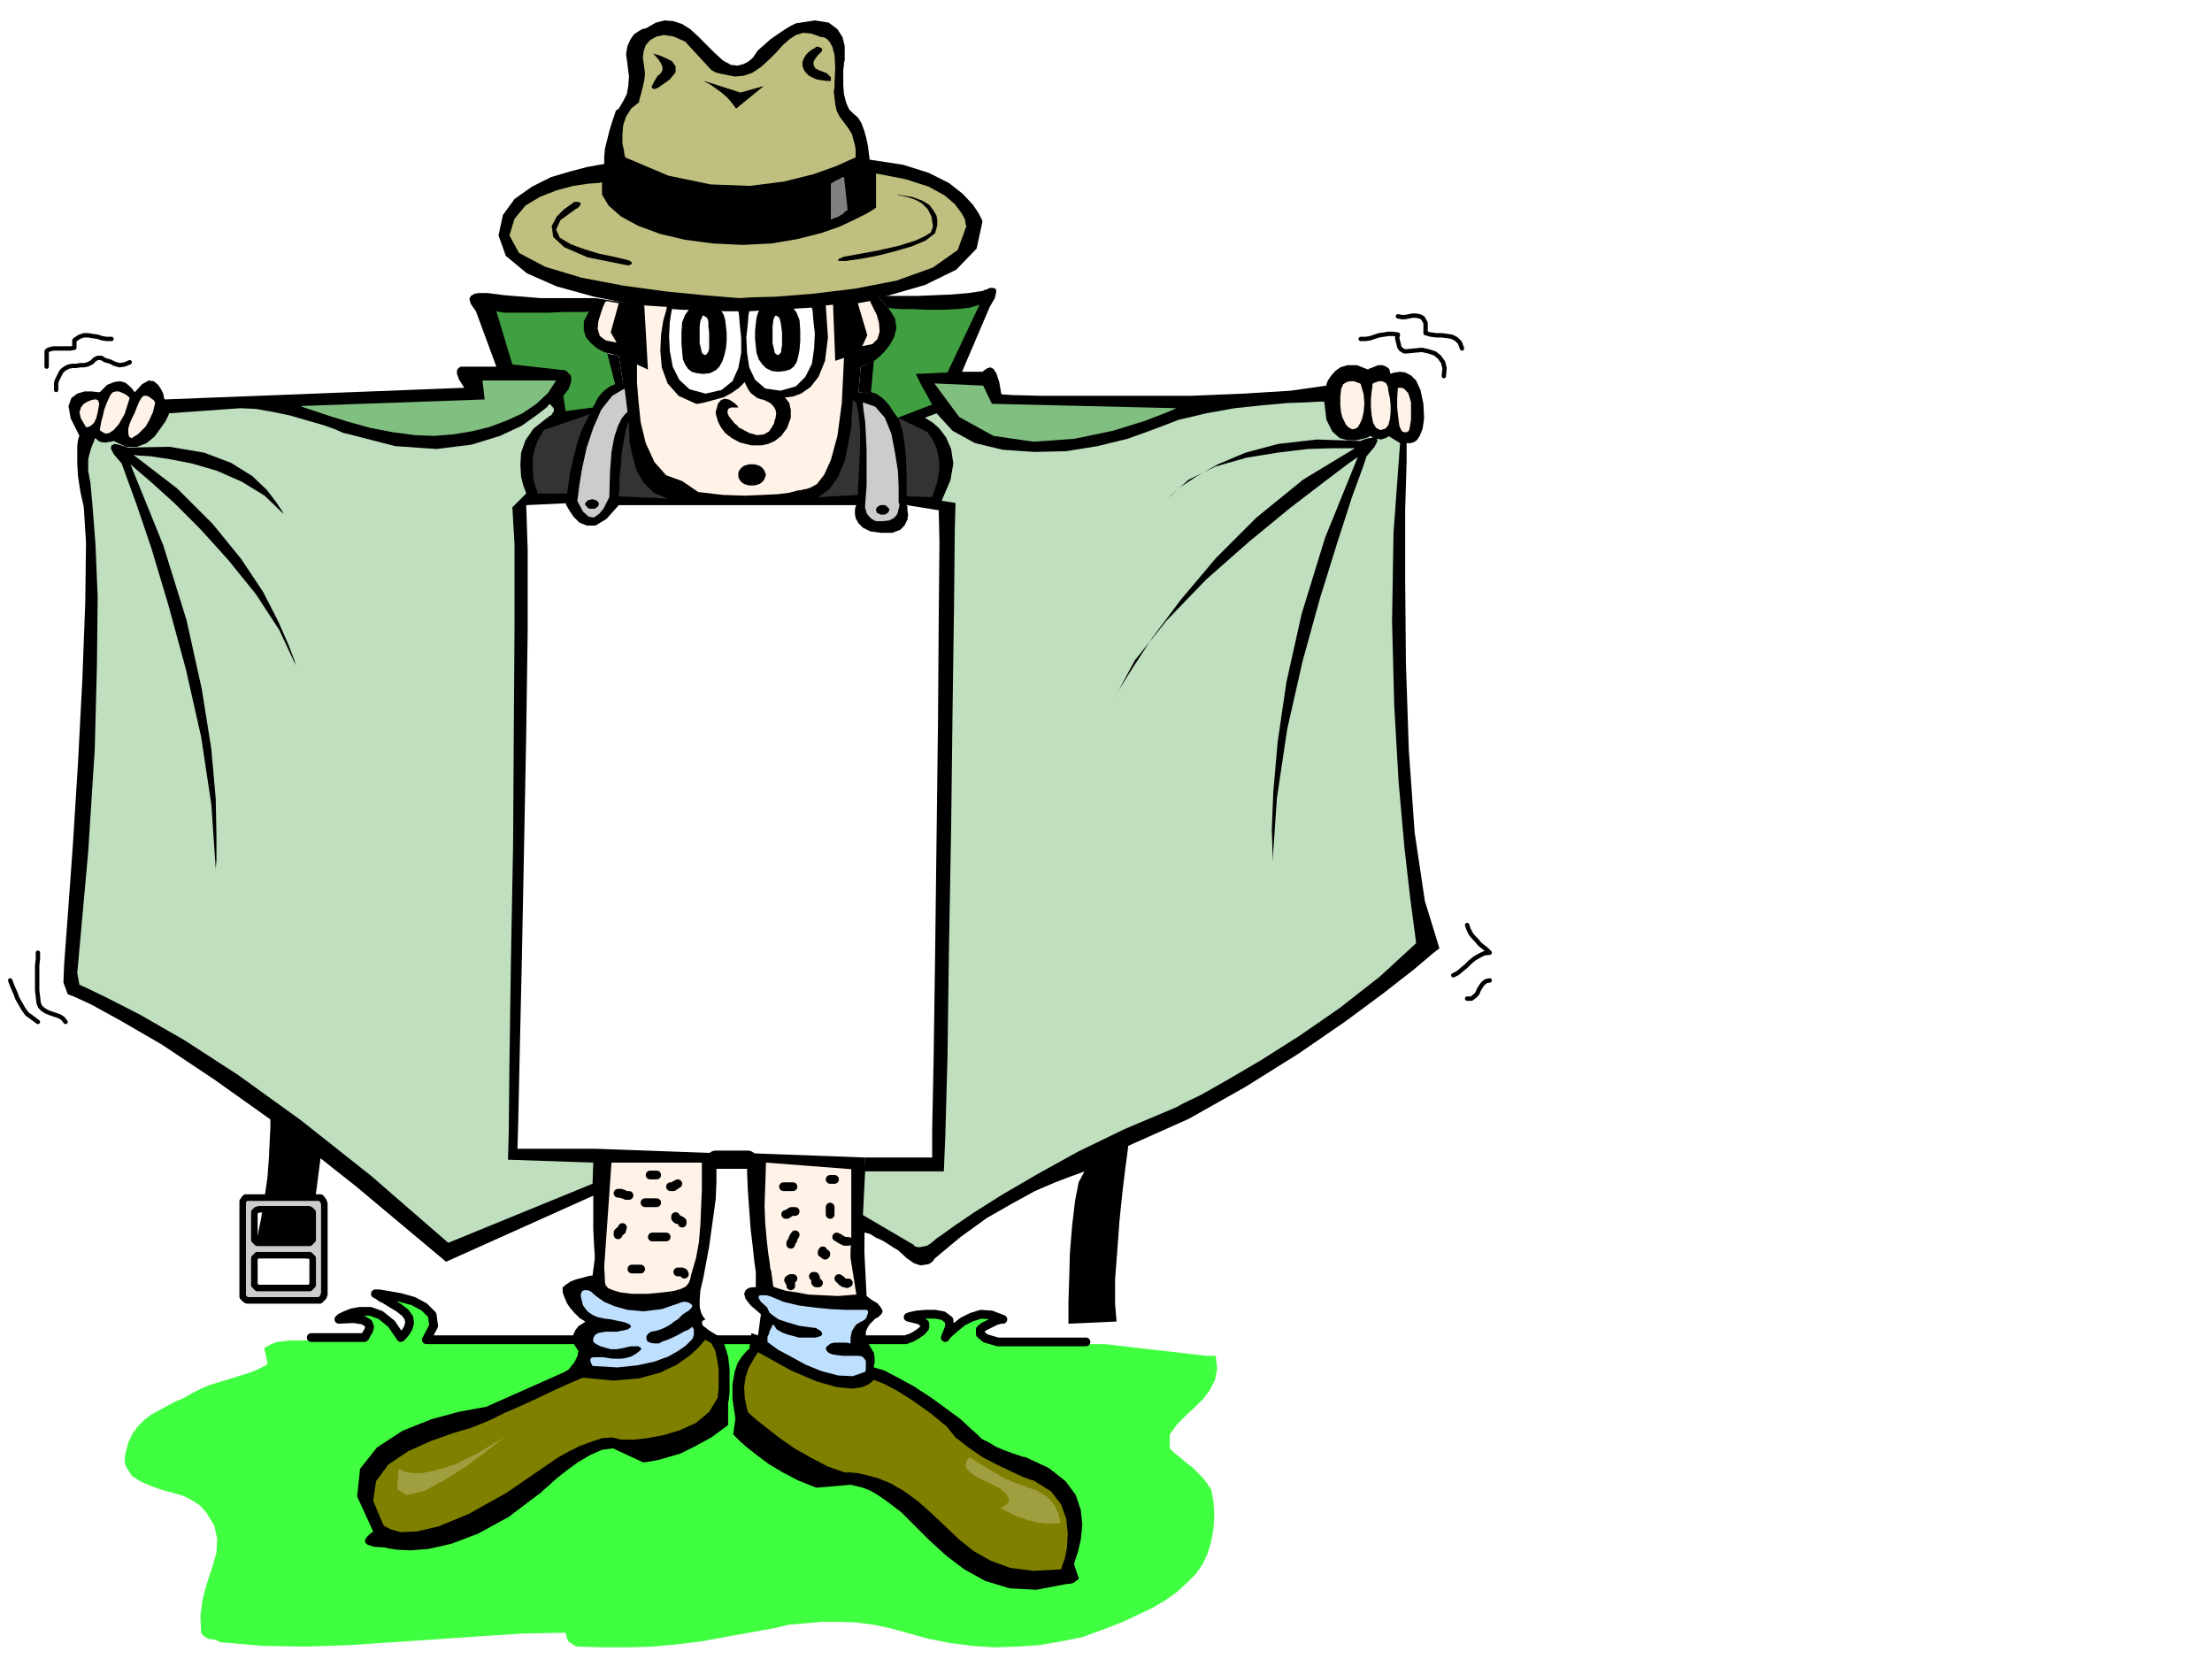
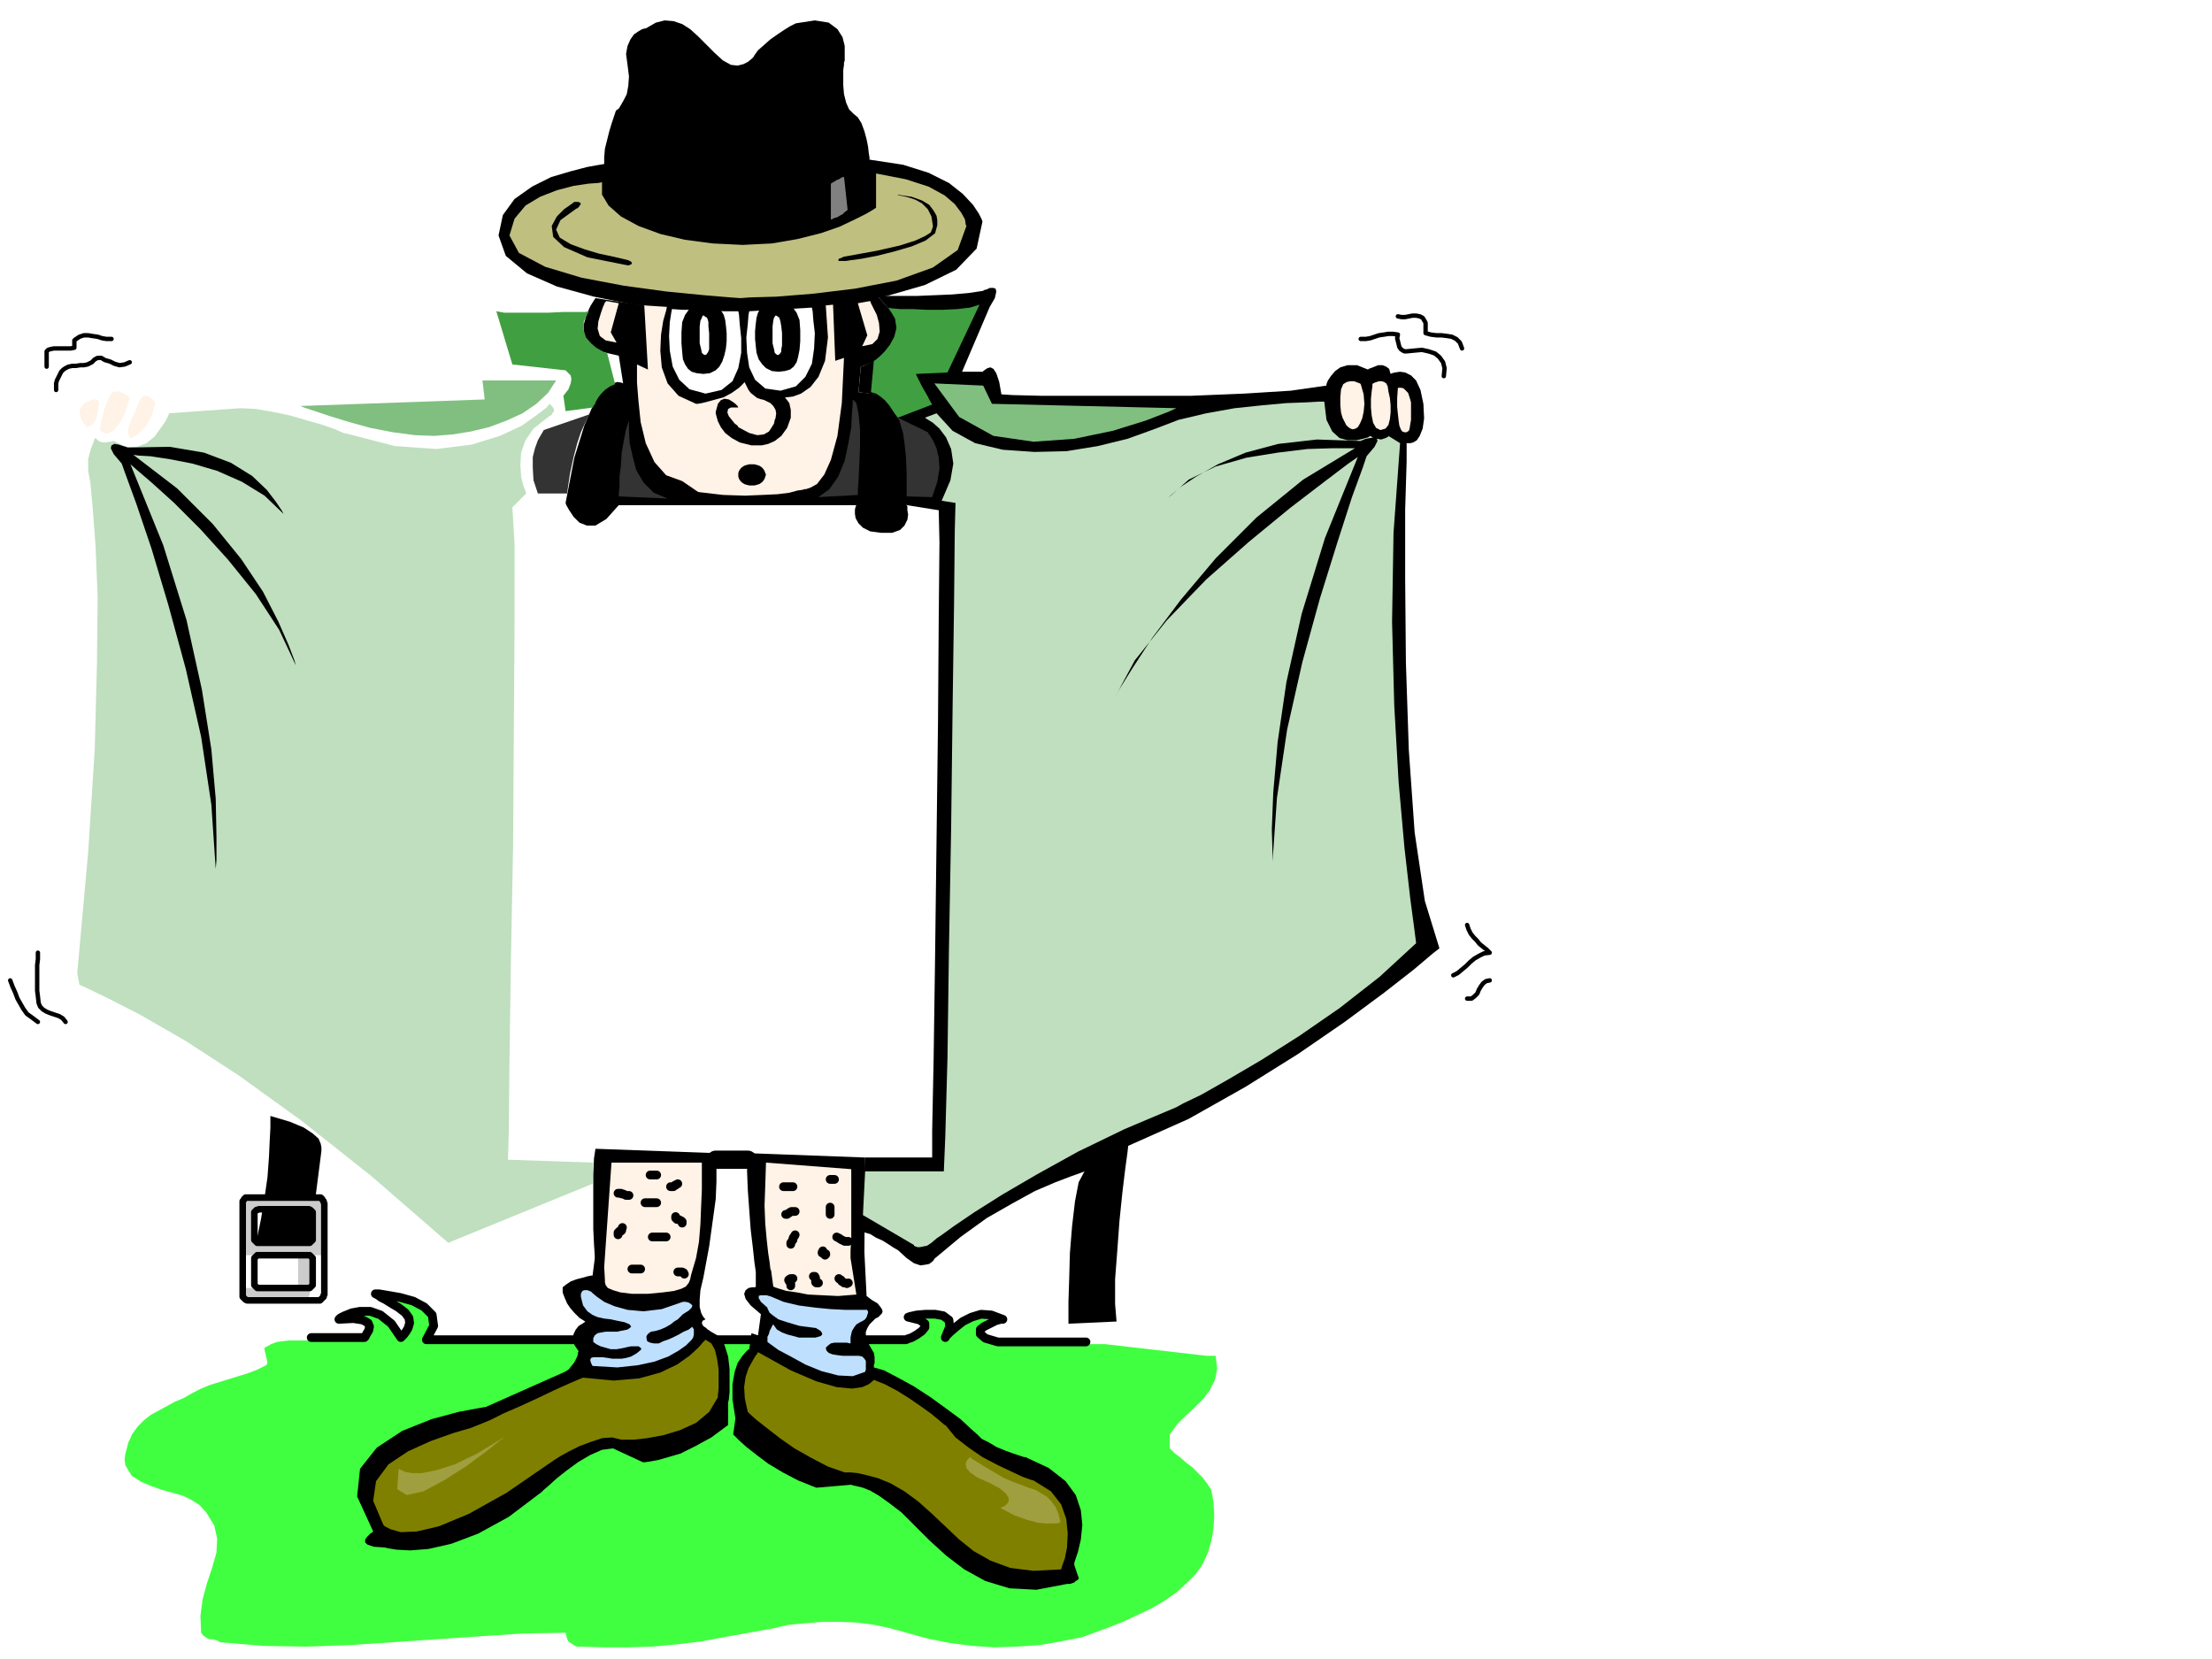
<svg xmlns="http://www.w3.org/2000/svg" width="490.455" height="367.842" fill-rule="evenodd" stroke-linecap="round" preserveAspectRatio="none" viewBox="0 0 3035 2276">
  <style>.brush0{fill:#fff}.brush2{fill:#000}.pen3{stroke:none}.brush3{fill:#bfbf80}.pen4{stroke:none}.pen6{stroke:#000;stroke-width:12;stroke-linejoin:round}.pen7{stroke:none}.brush6{fill:#fff2e6}.brush9{fill:#bfdfbf}.pen12,.pen15,.pen16,.pen17{stroke:none}.brush10{fill:#333}.pen18{stroke:none}.brush11{fill:#ccc}.pen23{stroke:#000;stroke-width:9;stroke-linejoin:round}</style>
  <path d="M1516 1844h-142l-17-5-8-6v-5l5-5 8-4 9-3 6-2 3-1-15-6-15-1-13 4-12 6-10 8-7 7-5 5-2 2 7-15-2-9-7-6-11-2h-13l-12 2-9 1-4 1 16 4 7 5 1 5-4 5-7 5-7 4-6 2-3 1H589l10-19-2-14-10-12-16-8-18-5-16-3-12-1-5-1 1 1 3 2 3 2 6 3 8 5 11 6 9 7 4 8 1 7-1 6-3 5-3 4-3 3-1 1-14-19-14-11-15-6h-13l-12 2-9 4-7 3-2 2 21-1 13 2 6 4 3 5-2 6-2 4-3 4-1 1h-73l-8 1h-26l-9 1-8 1-8 3-7 4-2 1v3l1 4 1 4 1 5 1 4-1 3-1 1-12 6-13 5-13 4-13 4-13 4-13 4-12 5-12 6-12 7-12 5-11 6-11 6-11 6-9 7-9 9-8 11-2 5-3 6-2 8-2 7-1 8 1 8 4 7 5 8 13 8 14 6 14 5 15 4 14 4 12 6 11 7 9 10 11 18 4 18-1 19-6 21-7 21-6 22-3 23 1 23 3 4 3 2 3 2 4 1h3l4 1 3 1 3 2 59 5 59 1 59-2 60-4 59-4 59-4 60-4 59-1 1 4 1 4 2 4 3 2 3 2 3 2 3 1h3l33 1h33l34-1 33-3 33-4 33-6 33-6 34-6 21-5 23-2 24-2h23l24 1 23 3 23 5 22 6 29 8 30 6 31 4 30 2 31-1 31-2 29-5 30-6 19-7 19-7 20-8 19-9 19-9 17-10 17-12 15-14 11-11 9-13 7-15 5-17 3-17 1-18-1-18-3-17-6-9-6-8-7-7-7-7-8-6-8-7-8-6-7-7v-19l10-14 12-12 12-11 12-12 9-12 7-14 3-15-2-18h-13l-139-16z" style="stroke:none;fill:#40ff40" />
  <path d="M722 693h54l60 1h166l95 1h98l97 1-13 892-569-12 12-883z" class="brush0" style="stroke:none" />
  <path d="m776 690 1 3 4 7 6 9 8 8 10 4h12l15-9 17-19h326l-1 2-1 4v6l1 6 4 7 6 6 10 5 15 2h15l11-4 6-6 4-8 1-7-1-6v-5l-1-2 1-7v-45l-3-30-7-29-12-25-19-16-26-3 3-35 4-1 10-5 13-7 12-11 9-13 3-17-8-20-21-24-9 2-24 5-38 5-50 5-58 4-65-1-70-5-72-11-2 3-5 8-5 11-4 14v14l7 12 15 11 26 6 6 38-2-1-6-1-9 3-11 8-12 18-13 30-14 45-12 62z" class="pen3 brush2" />
  <path d="m1092 32-2 1-6 3-8 5-9 6-10 7-9 8-8 7-5 7-1 2-3 3-5 4-6 3-8 2-9-1-11-6-11-10-12-12-11-11-11-10-11-7-12-4-12-1-12 3-14 8h-1l-4 1-5 3-6 4-5 7-4 9-2 11 2 15 2 16-1 13-2 11-4 8-4 7-3 5-3 2-1 1-1 3-2 6-3 9-3 10-3 12-3 12-1 12v9l-6 1-17 3-23 6-27 8-26 13-24 17-16 22-6 28 10 28 29 24 41 18 51 14 55 11 54 6 49 3h40l40-1 51-4 56-6 57-10 52-15 43-21 28-29 8-37-1-3-4-8-8-12-14-15-19-15-28-14-35-11-46-7v-3l-1-6-1-9-2-10-3-11-4-11-5-8-6-5-6-6-4-9-3-12-1-12V96l1-7v-3l1-3V63l-3-12-7-11-12-9-19-3-26 4z" class="pen3 brush2" />
-   <path d="m858 216-1-3-1-7-2-9v-12l1-13 4-12 7-11 11-9v-2l1-4 2-7 2-8 2-9 1-9-1-8-1-7-1-7 1-8 3-9 6-7 9-5 10-2 13 2 16 7 35 38 1 1 5 3 7 2 10 2 10 2 12-1 12-4 12-8 11-10 10-10 9-10 9-8 9-6 10-3 11 1 14 5h3l4 2 4 4 4 7 3 11 1 17-1 22v6l-1 6 1 8 1 9 2 9 4 8 6 8 6 8 5 8 2 8 2 7 1 7v10l-7 3-20 9-31 11-40 10-47 6-54-2-58-12-59-25z" class="pen4 brush3" />
  <path d="m826 250-5 1-14 1-20 3-23 6-23 9-20 12-15 18-7 23 13 24 36 19 50 15 58 11 59 8 51 5 36 3 14 1 13-1 36-1 50-4 58-7 57-11 50-18 34-24 12-33-1-2-1-7-5-9-9-12-14-12-22-12-31-10-41-8v47l-3 2-10 6-16 8-21 10-26 9-32 8-35 6-40 2-41-2-38-5-34-8-30-11-24-13-17-15-9-15v-17z" class="pen4 brush3" />
  <path d="m896 73 2 1 7 2 9 4 8 4 5 7v8l-8 10-17 12h-1l-2 1h-2l-2-1-1-1 1-3 3-6 5-8h1l1-1 2-2 2-4v-4l-2-5-4-6-7-8zm225-9h-1l-2 2-4 2-4 3-4 4-3 5-2 5v5l2 6 3 4 4 4 6 3 5 2 6 1 7 1h6v-5l-2-2-3-3-4-2-6-2-6-3-2-3-1-4 1-4 2-3 3-4 2-2 1-1 1-1 1-1 1-2v-2l-1-1-2-1-4-1zM788 277l-4 3-10 7-10 10-7 13 2 15 15 14 32 14 55 11h2l2-1 2-1v-1l-1-2-4-2-8-2-13-3-19-4-20-6-19-7-15-9-5-11 6-13 22-16h1l1-1 2-2 1-2 1-1-1-2-3-1h-5zm443-10 2 1 6 1 8 2 9 3 9 5 8 8 5 10 2 13v1l-1 3-2 5-8 5-13 6-22 7-31 7-44 8h-1l-2 1-2 1-3 1-1 2 1 1h10l6-1 15-2 21-4 24-6 24-7 19-8 13-10 3-11v-7l-1-6-4-7-6-8-10-6-14-5-20-3z" class="pen3 brush2" />
  <path d="M1140 252v49h1l2-1 2-1 4-1 3-2 4-2 3-3 4-3-5-46v1h-2l-2 1-3 2-3 1-3 2-2 1-3 2z" style="stroke:none;fill:gray" />
  <path fill="none" d="M427 1835h73l1-1 2-4 3-5 1-5-2-5-7-4-13-2-20 1 2-2 6-3 10-4 11-2h14l14 5 15 12 13 19 1-1 3-3 3-4 3-5 2-7-1-7-5-7-9-7-10-6-8-5-6-3-4-3-2-1-1-1h-1 5l12 2 17 3 18 5 15 8 11 11 2 15-10 19h658l2-1 6-2 7-4 7-5 4-5v-5l-7-5-16-4 3-1 9-2 12-1h13l11 2 8 6 1 9-6 15 1-2 5-5 8-7 10-8 12-6 13-4 14 1 16 6h-3l-7 2-8 4-8 4-5 4v6l7 6 17 5h121" class="pen6" />
  <path d="m965 1753-4 17-1 13v10l2 8 2 4 2 3 1 1 1 1-4 2-1 3 1 3 2 2 3 2 2 2 2 1 1 1 12 7 8 12 5 16 2 17v32l-1 10-1 4v31l-23 17-22 12-20 10-17 5-14 4-11 2-7 1h-3l-41-19-15 2-16 7-17 10-15 11-14 11-11 10-7 6-3 3-45 34-42 23-37 14-31 7-25 2-19-1-12-2-4-1-15-1-9-3-3-3v-4l3-4 4-4 3-2 1-1-22-48 4-38 23-29 35-23 40-16 37-10 27-5 11-2 108-48 5-3 4-5 4-5 2-4 2-4 1-4v-2l1-1-6-9-2-8 1-7 3-6 4-5 5-3 3-2 1-1-8-5-7-7-6-7-4-6-3-7-2-5-1-3v-7l5-4 6-4 8-3 8-2 7-2 5-1h2l3-23v-5l-1-15-1-21v-76l1-21 2-13 165 6v2l1 7v30l-1 24-4 29-5 36-8 43zm221-35 3 60 8 6 7 4 4 5 2 3 1 3-1 3-2 2-3 3-4 2-4 4-4 4-3 5-2 5v6l1 6 3 5 4 7 3 5 1 6v8l-1 3v3l14 4 19 10 22 12 23 15 22 16 19 14 14 13 9 8 6 6 10 5 10 6 12 5 11 4 9 3 6 2h2l32 15 23 18 14 19 7 21 2 20-2 20-4 17-5 15v3l1 3 1 3 1 3 1 3 1 3 1 2v2l-2 2-2 1-2 2-3 1-3 1h-4l-42 8-37-2-33-10-29-16-25-19-23-21-20-20-18-18-17-13-14-10-12-7-10-4-8-2-5-1-3-1h-1l-47 4-25-10-21-11-20-12-16-12-14-11-10-9-6-6-2-2 3-22-4-26v-21l3-17 4-12 6-9 5-6 3-3 2-1 3-22 9 3 4-29-14-12-7-9-2-7 2-5 4-3 5-1h4l1-1v-20l-2-14-2-19-3-25-2-27-2-28-1-26 1-24 161 6-1 130z" class="pen7 brush2" />
  <path d="m968 1838-3 3-7 8-12 11-17 12-23 11-29 8-35 3-42-4-5 2-14 6-20 9-23 11-24 11-23 10-18 9-12 5-15 6-24 7-31 11-31 14-27 18-17 23-4 27 14 33 2 2 8 4 14 4 22-1 30-7 41-17 52-29 64-44 3-2 8-5 11-6 14-7 16-6 15-5 14-1 12 3h18l18-2 22-4 23-7 22-10 18-15 12-20v-3l1-9v-26l-2-14-3-13-5-9-8-5zm72 17-1 2-3 4-4 7-5 9-4 12-2 14 1 16 4 18 3 3 9 8 14 11 18 14 20 14 23 13 23 12 23 8h8l10 1 13 3 15 4 17 7 19 11 19 14 19 17 18 17 19 18 20 16 23 13 27 10 32 4 38-2 1-4 4-11 3-15 1-19-2-20-7-20-14-18-24-15-4-1-11-4-15-7-19-9-21-11-19-13-18-14-13-16-3-2-7-6-11-9-14-10-16-11-16-10-17-9-15-6-2 2-5 4-9 4-14 2-21-2-28-8-35-15-45-25z" style="stroke:none;fill:olive" />
  <path d="m950 1743-2 7-1 5-2 5-4 5-6 3-10 3-15 2-21 2h-22l-16-2-10-3-7-3-3-4-1-4v-3l-1-18 10-143h124v37l-1 23-1 25-2 24-4 22-5 17zm217-17 8 50-25 2-21-1-20-1-16-3-14-2-10-3-6-2-2-1-3-22-1-2-1-9-2-13-2-18-2-22-1-25 1-28 1-31 117 9v95l-1 17v10z" class="brush6" style="stroke:none" />
  <path d="M1190 1797h-30l-20-1-21-2-23-3-21-5-19-8h-1l-3-1h-9l-2 1v3l3 5 9 8v1l1 2 2 4 5 4 7 5 12 4 17 5 23 3 1 1 2 1 3 2 2 3v2l-2 2-7 2h-23l-7-2-8-2-8-3-7-4-5-7-1 1-1 2-1 2-2 4-1 4-2 4v7l4 3 11 8 17 9 20 11 22 9 23 6 20 1 17-6 1-3v-12l-2-3-3-3-5-1h-22l-8-1-6-1-5-2-3-3-1-4 3-3 4-3 5-1h17l4 1h1v-8l1-5 1-4 3-5 3-4 5-3 4-2 3-2 2-3 1-3 1-3v-2l-1-1v-1zm-379-25 2 2 6 5 10 7 14 6 18 5 22 2 25-3 29-10h4l4 1 3 2 2 2-1 3-4 4-8 5-1 1-2 2-4 4-5 3-5 4-7 4-7 3-7 2-6 1-4 3-2 3v3l1 4 4 2 5 1h7l2-1 4-2 6-2 7-3 8-4 7-4 7-3 5-4v1l1 1 1 2v7l-1 4-2 3-2 2-6 6-10 7-14 8-19 7-23 5-28 3-33-2h-1l-1-2-1-2-1-3v-2l1-2 3-1h13l7 1 6 1h13l6-1 7-2 7-4 5-4 2-2-1-2-3-2h-10l-5 1-4 1-5 1-6 1h-8l-7-2-7-2-6-3-4-3v-5l2-4 4-3 5-1 6-1h16l4-1 5-1 5-1 3-2 2-2-2-3-7-3-10-2-9-2-9-1-9-2-7-3-7-5-6-8-3-12v-4l1-2 1-2 3-1h4l5 2z" style="stroke:none;fill:#bfdfff" />
  <path d="m1332 1999 1 2 5 3 8 5 10 6 10 6 12 7 12 5 11 4 10 4 10 3 8 5 7 4 6 6 6 8 4 9 3 12-1 1-4 1h-15l-11-1-15-4-17-6-19-10 1-1 3-1 4-3 3-4v-5l-4-6-8-7-15-8-16-7-10-7-5-6-1-5 1-4 2-3 2-2 2-1zm-785 16 2 1 6 3 10 2h14l20-4 25-8 31-15 38-23-8 6-19 15-27 20-30 19-28 15-23 5-13-8 2-28z" style="stroke:none;fill:#9f9f40" />
-   <path d="M817 409h-75l-25-2-25-2-23-3h-12l-6 1-5 3-2 4 2 7 7 10 28 76h-49l-3 2-2 3v5l3 8 7 11-411 16-1-2-1-6-3-6-4-6-6-5-7-1-9 5-10 11-1-1-3-4-4-4-5-4-7-2-8 1-10 4-10 10h-3l-8-1h-10l-10 3-8 6-4 11 3 17 12 24-1 2-1 4-1 8v24l1 17 3 20 5 23 3 48-1 82-4 106-6 115-7 112-7 97-5 67-1 25 6 16 8 3 24 11 40 22 57 33 72 48 90 64 105 83 123 103 205-92v-63H710l1-35 2-92 3-132 3-153 3-157 2-142V754l-2-61 64-3v-6l1-18 3-25 5-30 9-29 12-27 17-20 22-9-6-38-4-1-8-1-11-4-11-7-9-9-4-14 3-19 12-24z" class="pen7 brush2" />
  <path d="m754 554-4 5-13 10-21 15-30 14-39 12-48 6-57-4-66-17-5-1-11-5-17-6-21-6-24-7-24-5-23-4-21-1-98 7-1 3-4 8-7 10-8 11-11 9-13 5h-15l-17-8h-1l-2 1h-3l-4 1h-4l-5-1-3-2-3-3-1 1-1 3-2 5-2 5-2 7-2 8v16l3 16 3 33 4 52 3 72-1 93-3 116-9 141-15 166 3 16 9 4 29 14 45 23 61 35 74 48 86 62 96 76 106 92 198-81 1-29-117-4 1-36 1-98 2-138 3-160 1-161 1-144V747l-3-51 19-19-1-3-3-8-3-12-1-16 1-17 6-17 11-16 19-15h1l1-2 3-1 2-3 2-3v-3l-2-3-4-4z" class="pen12 brush9" />
  <path d="m1203 405 4 1h51l24-1 24-1 23-2 20-3 1-1 4-1 4-2h5l3 1 1 4-2 9-7 12-38 89h29v-1l3-2 3-2 4-1 4 2 4 6 4 12 3 17 15 1 40 1h205l73-3 64-4 49-7v-2l2-5 4-6 6-7 7-5 10-3h13l15 6 1-1 3-1 5-2 5-2h6l5 2 4 3 2 7 2-1 4-1 7-1 7 1 8 4 7 7 6 13 4 19 1 20-2 14-4 10-4 6-5 3-4 1h-5v25l-2 66v96l1 114 4 120 8 113 14 94 20 65-9 7-26 22-41 32-54 40-64 44-72 45-78 44-83 37-1 9-3 22-4 33-4 39-3 41-3 39v34l2 24-66 3v-30l1-31 1-36 3-37 4-34 5-26 8-15-5 2-14 5-21 8-28 12-31 17-35 20-36 26-36 30-1 2-2 2-4 3-5 1-7 1-9-3-10-7-12-11-2-1-5-3-6-4-8-5-9-4-8-5-7-2-6-2 6-101h92v-37l2-98 2-140 2-161 2-161 1-143 1-104-1-44-44-7v-7l-1-19-2-26-5-30-8-29-12-25-16-16-22-3 3-35 4-1 9-5 12-9 12-11 9-14 2-17-7-19-19-22z" class="pen7 brush2" />
  <path d="m1269 573 3 2 8 5 9 8 9 12 7 16 3 20-4 23-12 28 19 3-1 38-1 101-2 143-2 165-3 166-2 148-3 108-2 48h-108l-3 60 70 41v1l2 1 3 1h3l5-1 5-1 6-4 7-6 6-4 18-13 28-19 38-24 48-28 56-31 64-31 71-30 9-5 25-12 37-21 46-27 52-33 55-38 55-43 50-46-2-16-6-45-8-70-8-90-6-105-3-115 2-122 9-123-16-10v1l-2 1-2 1-3 1-3 1-5-1-5-1-5-3-3 2-7 2-9 2h-12l-11-3-10-9-8-16-3-25h-7l-18 1-27 1-33 3-38 4-39 7-38 9-34 13-36 13-41 10-43 7-44 1-43-3-38-9-31-17-22-24-16 6z" class="pen12 brush9" />
-   <path d="M982 1582h44-44z" class="brush0" style="stroke:none" />
  <path fill="none" d="M982 1591h44" style="stroke:#000;stroke-width:25;stroke-linejoin:round" />
  <path d="m958 675-22-15-22-8-16-18-12-26-7-29-3-29-2-25v-25l15 7-5-88 31 2-1 5-4 14-3 19-1 22 2 23 8 22 15 17 24 11h2l6-1 8-2 11-3 11-3 11-6 10-7 8-8v1l1 2 2 4 2 4 3 4 5 4 4 3 6 2h1l3 1 4 2 4 2 4 4 3 5 1 5-1 7-1 2-1 5-3 5-4 6-7 4-9 1-11-3-15-8-1-2-4-3-4-5-4-5-2-5 1-5 4-2h10l-1-2-3-3-4-3-5-3-6-1-5 2-4 5-3 11v2l1 4 2 7 4 8 6 8 9 7 11 6 16 4h14l9-2 9-4 9-7 8-11 5-14v-11l-1-4-1-5-3-4-3-4h3l8-1 11-4 13-9 11-14 9-22 4-32-3-44 10-1 3 77 12-4-3 62-6 45-9 33-9 20-10 13-9 5-6 2h-2l-3 1-7 1-11 3-16 2-21 1-24 1-30-1-34-4z" class="pen15 brush6" />
  <path d="m922 424-1 5-2 13-1 19 1 20 4 22 9 18 14 13 22 6 22-5 15-12 8-18 4-21v-20l-2-19-1-13-1-5h-20l-13-1h-15l-15-1h-14l-14-1zm106 3-1 5-1 13-2 18 1 21 3 20 8 17 14 12 21 3 21-6 13-13 9-18 3-21 1-21-2-17-1-13-1-5-86 5z" class="pen16 brush0" />
  <path d="M966 418h-5l-5 1-5 2-6 4-5 7-4 10-1 14v15l1 12 1 10 3 7 4 6 5 4 7 2 9 1 9-1 8-4 5-5 4-7 3-9 2-9 1-10v-11l-1-10-1-8-2-7-3-5-4-4-5-3-7-1-8-1zm100-3h5l5 1 6 2 6 4 5 7 4 10 1 14v15l-1 12-2 10-2 7-4 6-5 4-7 2-9 1-9-1-8-4-5-5-5-7-3-9-1-9-1-10v-11l1-10 1-8 2-7 3-5 4-4 5-3 6-2h8z" class="pen17 brush2" />
  <path d="m968 435-1-1-1-1h-2l-1 3-2 4-1 8v23l2 8 1 5 2 2 2 1h1l1-1h1v-1l1-1 1-2 1-3v-22l-1-9v-6l-1-4-1-2-1-1h-1zm100 0h-1v-1l-2-1h-1l-2 3-1 4-1 8v23l2 8 1 5 2 2 2 1h1l1-1h1v-1l1-1 1-2v-3l1-5v-17l-1-9-1-6-1-4-1-2v-1h-1z" class="pen16 brush0" />
  <path d="m832 413-2 2-3 7-3 9-3 10-1 10 3 10 8 6 15 3-8-14 11-40-17-3zm362 0 1 3 3 6 5 10 3 11 1 12-3 10-7 7-14 3 7-15-13-44 17-3z" class="pen15 brush6" />
  <path d="M849 681v-4l1-9v-14l2-16 1-17 3-17 3-15 4-12v15l1 16 4 18 5 19 10 17 14 14 19 8-67-3zm328-2v-6l1-15 1-21 1-24v-24l-2-21-3-15-5-5v5l-1 13-1 20-4 22-5 24-9 22-12 17-15 11 54-3z" class="pen18 brush10" />
-   <path d="m857 533 4 32-1 1-3 3-4 5-5 10-5 15-4 21-2 27-1 35-1 2-3 6-4 8-6 7-7 5-7-1-8-7-8-15 1-6 2-16 4-24 6-27 9-27 11-25 15-19 17-10zm327 19v3l1 9 2 14 1 17 1 22v49l-2 27v4l1 3 1 4 3 4 4 4 6 3h9l9-1 6-3 4-4 2-4 1-5 1-4v-3l-1-1v-22l-1-22-4-25-5-26-9-22-13-15-17-6z" class="brush11" style="stroke:none" />
  <path d="M778 677h-40l-6-18-1-17v-15l3-12 4-11 4-7 3-5 1-2 64-22-1 1-3 5-4 8-5 11-5 15-5 19-5 23-4 27zm466 4 35 1 7-21 3-18-1-15-3-13-4-9-4-7-3-4-1-2-41-20v1l2 3 2 7 3 10 2 14 2 18 1 25v30z" class="pen18 brush10" />
  <path d="m412 557 5 2 15 5 21 7 26 8 29 8 31 6 30 4 27 1 25-2 25-4 25-6 24-9 22-10 19-13 16-15 11-17H662l3 26-253 9zm870-31 67 3 12 25 253 6-11 5-31 12-45 14-53 11-56 4-55-8-47-26-34-46z" style="stroke:none;fill:#80bf80" />
  <path d="m844 527-11-43h-2l-6-3-7-4-7-6-7-8-3-10v-12l7-14-5 1h-30l-21 1h-60l-11-2 22 73 72 8h1l2 2 2 2 3 3 1 5-1 6-3 8-7 9 3 21 38-5v-2l2-2 2-5 3-5 4-5 5-5 7-5 7-3zm375-105 4 1 12 1h17l20 1h21l21-1 17-2 13-4-44 93-43 2v1l2 4 3 6 3 6 4 7 4 7 3 6 3 5-47 18-1-1-3-4-4-6-4-6-6-7-6-5-6-4-7-2 4-43 2-1 6-5 7-7 7-9 6-11 3-12-2-13-9-15z" style="stroke:none;fill:#409f40" />
  <path d="m1867 527-1-1-3-1-5-2h-5l-5 1-5 3-3 7-1 11v11l1 10 2 7 3 6 2 4 3 3 3 2 3 1 4-1 3-2 3-5 3-7 2-9 1-11-1-13-4-14zm16 0 1-1 2-1 3-1 3-1h4l3 1 3 2 2 4 1 7 2 9 1 10v10l-1 9-2 8-4 5-7 2-6-3-4-7-2-10-1-11v-12l1-10 1-7v-3zm35 5h5l3 1 3 3 3 3 2 6 2 7v24l-1 6-1 6-1 3-3 2h-3l-3-1-2-3-2-5-1-7-1-9-1-10v-12l1-14zM213 552l-1-1-1-2-3-2-4-3-3-1h-4l-3 3-3 5-3 7-3 8-4 8-3 7-2 7v6l1 5 3 2h1l3-2 5-3 5-5 6-6 5-9 5-11 3-13zm-35-6-1-1-2-2-3-2-4-2-5-2h-4l-4 1-3 3-3 6-3 7-3 8-2 9-2 7-1 6-1 5v1l1 1 3 2 4 2 5-1 6-4 7-8 8-14 7-22zm-47 2h-2l-4 1-5 2-5 3-4 5-2 7 2 8 7 12h2l3-1 3-2 3-3 3-6 2-8 2-11v-2l-1-2v-1l-1-1-2-1h-1z" class="pen15 brush6" />
  <path d="m167 636 5 14 15 41 21 62 23 77 24 88 21 93 14 93 6 88 1-12v-32l-1-52-6-68-13-82-21-95-32-103-45-111 8 7 21 18 31 28 36 36 38 42 38 47 32 49 23 49-2-7-8-21-14-32-21-41-30-45-39-48-49-49-60-46 7 1 17 1 26 4 31 6 34 10 34 15 31 19 26 25-2-4-8-12-13-17-20-19-29-18-37-14-47-8-58 1-2-1-4-1-6-2-6-1-4 2-1 4 4 8 11 13zm1708-10-5 15-15 41-20 62-24 77-24 87-21 93-14 94-6 87v-11l-1-33 2-51 6-69 12-82 21-94 32-104 45-111-13 9-33 25-47 36-56 46-59 52-54 56-44 55-28 52 6-11 18-29 28-43 39-52 48-57 56-56 64-52 71-43h-32l-33 1-41 5-43 7-42 12-37 18-28 25 4-4 13-11 21-14 30-17 38-16 45-12 53-6 60 2 2-1 5-2 6-1 5-1 4 1 1 4-4 8-11 13z" class="pen17 brush2" />
  <path fill="none" d="M848 1637h4l1 1h2l2 1 2 1h4m29-28h9m29 12-2 1-1 1h-1l-1 1-1 1h-4m-19 22h-16m42 19v2l1 1 1 1h2l2 1 2 1 1 1v2m-22 19h-19m-16 44h-12m63 4h6l1 1h1l1 2m-85-64-1 2v2l-1 1h-2l-1 1-1 1v3m240-66h-13m16 34h-5l-2 1-1 1-2 1-1 1h-2m13 28-1 2-1 1-1 2v2l-1 1-1 2-1 1v2m3 47h-3l-2 1-1 1 1 2 1 1 1 2v3m31-13h2l1 2v6l1 1h3m6-44-1 2v1h1l1 1h3v1l-1 1h0l-1-1v-1h-1v-1l-1-1v-2m22 38 1 1 2 1 1 2 2 1 1 1h2l2 1 2-1m-16-63 2 1 2 1 1 1 2 1 2 1 2 1h5m-25-47v10m0-48h6-4 0-2 0" class="pen6" />
  <path d="M1032 666h3l4-1 3-1 3-2 2-2 2-3 1-3 1-3-1-2-1-3-2-3-2-2-3-2-3-1-4-1h-7l-4 1-3 1-3 2-2 2-2 3-1 3v5l1 3 2 3 2 2 3 2 3 1 4 1h4zm-66-555 1 1 4 2 5 3 7 5 7 5 8 7 6 7 6 8 38-31-32 9-50-16zM813 698h3l1-1 2-1 1-1 1-1v-1l1-2-1-1v-1l-1-1-1-1-2-1h-1l-2-1h-3l-2 1h-2l-1 1-1 1-1 1-1 1v3l1 1 1 1 1 1 1 1 2 1h4zm398 8h3l2-1 1-1h1l1-2 1-1v-3l-1-1-1-1-1-1-1-1-2-1h-6l-2 1-1 1-2 1v1l-1 1v3l1 1v2h2l1 1 2 1h3zm-840 825v16l-1 19-1 22-2 27-4 28-5 30-6 29 70 25 19-148v-5l-1-5-3-7-8-7-12-8-19-8-27-8z" class="pen7 brush2" />
-   <path d="M333 1722h23-3l-1 1-1 1-1 1-1 1v37l1 1 1 1 1 1 1 1h72l1-1 1-1 1-1 1-1v-37l-1-1-1-1-1-1-1-1h-3 23v54l-1 1v2l-1 1-1 1-1 1-1 1-1 1H339l-2-1-1-1-1-1-1-1-1-1v-57zm0-63h23-1l-2 1h-1l-1 1-1 1-1 1v38l1 1 1 1 1 1 1 1h72l1-1 1-1 1-1 1-1v-38l-1-1-1-1-1-1h-1l-1-1h-2 23v63H333v-63zm7-16h100l1 1 1 1 1 2 1 1v1l1 2v8H333v-11l1-1 1-2 1-1 1-1h3z" class="brush11" style="stroke:none" />
+   <path d="M333 1722l-1 1-1 1-1 1-1 1v37l1 1 1 1 1 1 1 1h72l1-1 1-1 1-1 1-1v-37l-1-1-1-1-1-1-1-1h-3 23v54l-1 1v2l-1 1-1 1-1 1-1 1-1 1H339l-2-1-1-1-1-1-1-1-1-1v-57zm0-63h23-1l-2 1h-1l-1 1-1 1-1 1v38l1 1 1 1 1 1 1 1h72l1-1 1-1 1-1 1-1v-38l-1-1-1-1-1-1h-1l-1-1h-2 23v63H333v-63zm7-16h100l1 1 1 1 1 2 1 1v1l1 2v8H333v-11l1-1 1-2 1-1 1-1h3z" class="brush11" style="stroke:none" />
  <path fill="none" d="M340 1784h-1l-2-1-1-1-1-1-1-1-1-1v-131l1-1 1-2 1-1 1-1h103l1 1 1 1 1 2 1 1v1l1 2v125l-1 1v2l-1 1-1 1-1 1-1 1-1 1h-99" class="pen23" />
  <path fill="none" d="M422 1705h3l1-1 1-1 1-1 1-1v-38l-1-1-1-1-1-1h-1l-1-1h-69l-2 1h-1l-1 1-1 1-1 1v38l1 1 1 1 1 1 1 1h69m0 62h3l1-1 1-1 1-1 1-1v-37l-1-1-1-1-1-1-1-1h-72l-1 1-1 1-1 1-1 1v37l1 1 1 1 1 1 1 1h69" class="pen23" />
  <path fill="none" d="m178 497-7 3-7 1-7-2-6-3-7-2-5-3h-5l-4 2-4 4-6 3-5 1h-5l-6 1h-5l-5 1-4 2-3 2-3 3-2 4-2 4-2 4-1 4v9m76-70h-7l-6-1-6-2-7-1-6-1h-6l-6 2-6 4-1 1v10l-5 1H74l-5 1-3 1-2 2v21m1803-38h7l6-1 6-2 6-2 7-1 6-1h6l7 1-1 5 1 4 1 4 1 4 2 3 3 2 2 1h3l10-1 11-1 9 2 9 3 6 5 5 7 2 8-1 11m-63-82 5 1h5l5-1 5-1h5l5 1 4 2 3 5 1 2v14h0l7 2 8 1h7l8 1 6 1 6 3 5 5 3 8m7 791 2 6 3 6 4 5 4 4 4 5 5 4 5 4 4 4-8 1-6 3-7 4-6 5-5 5-6 5-6 5-6 3m50 7-5 1-4 3-3 4-3 5-2 5-4 4-4 3h-6M52 1307v9l-1 8v35l1 8 1 9 2 5 4 4 5 3 5 2 6 2 6 2 5 3 4 5m-76-57 3 8 4 9 3 8 4 7 4 7 5 7 7 5 8 6" style="stroke-width:6;stroke:#000;stroke-linejoin:round" />
</svg>